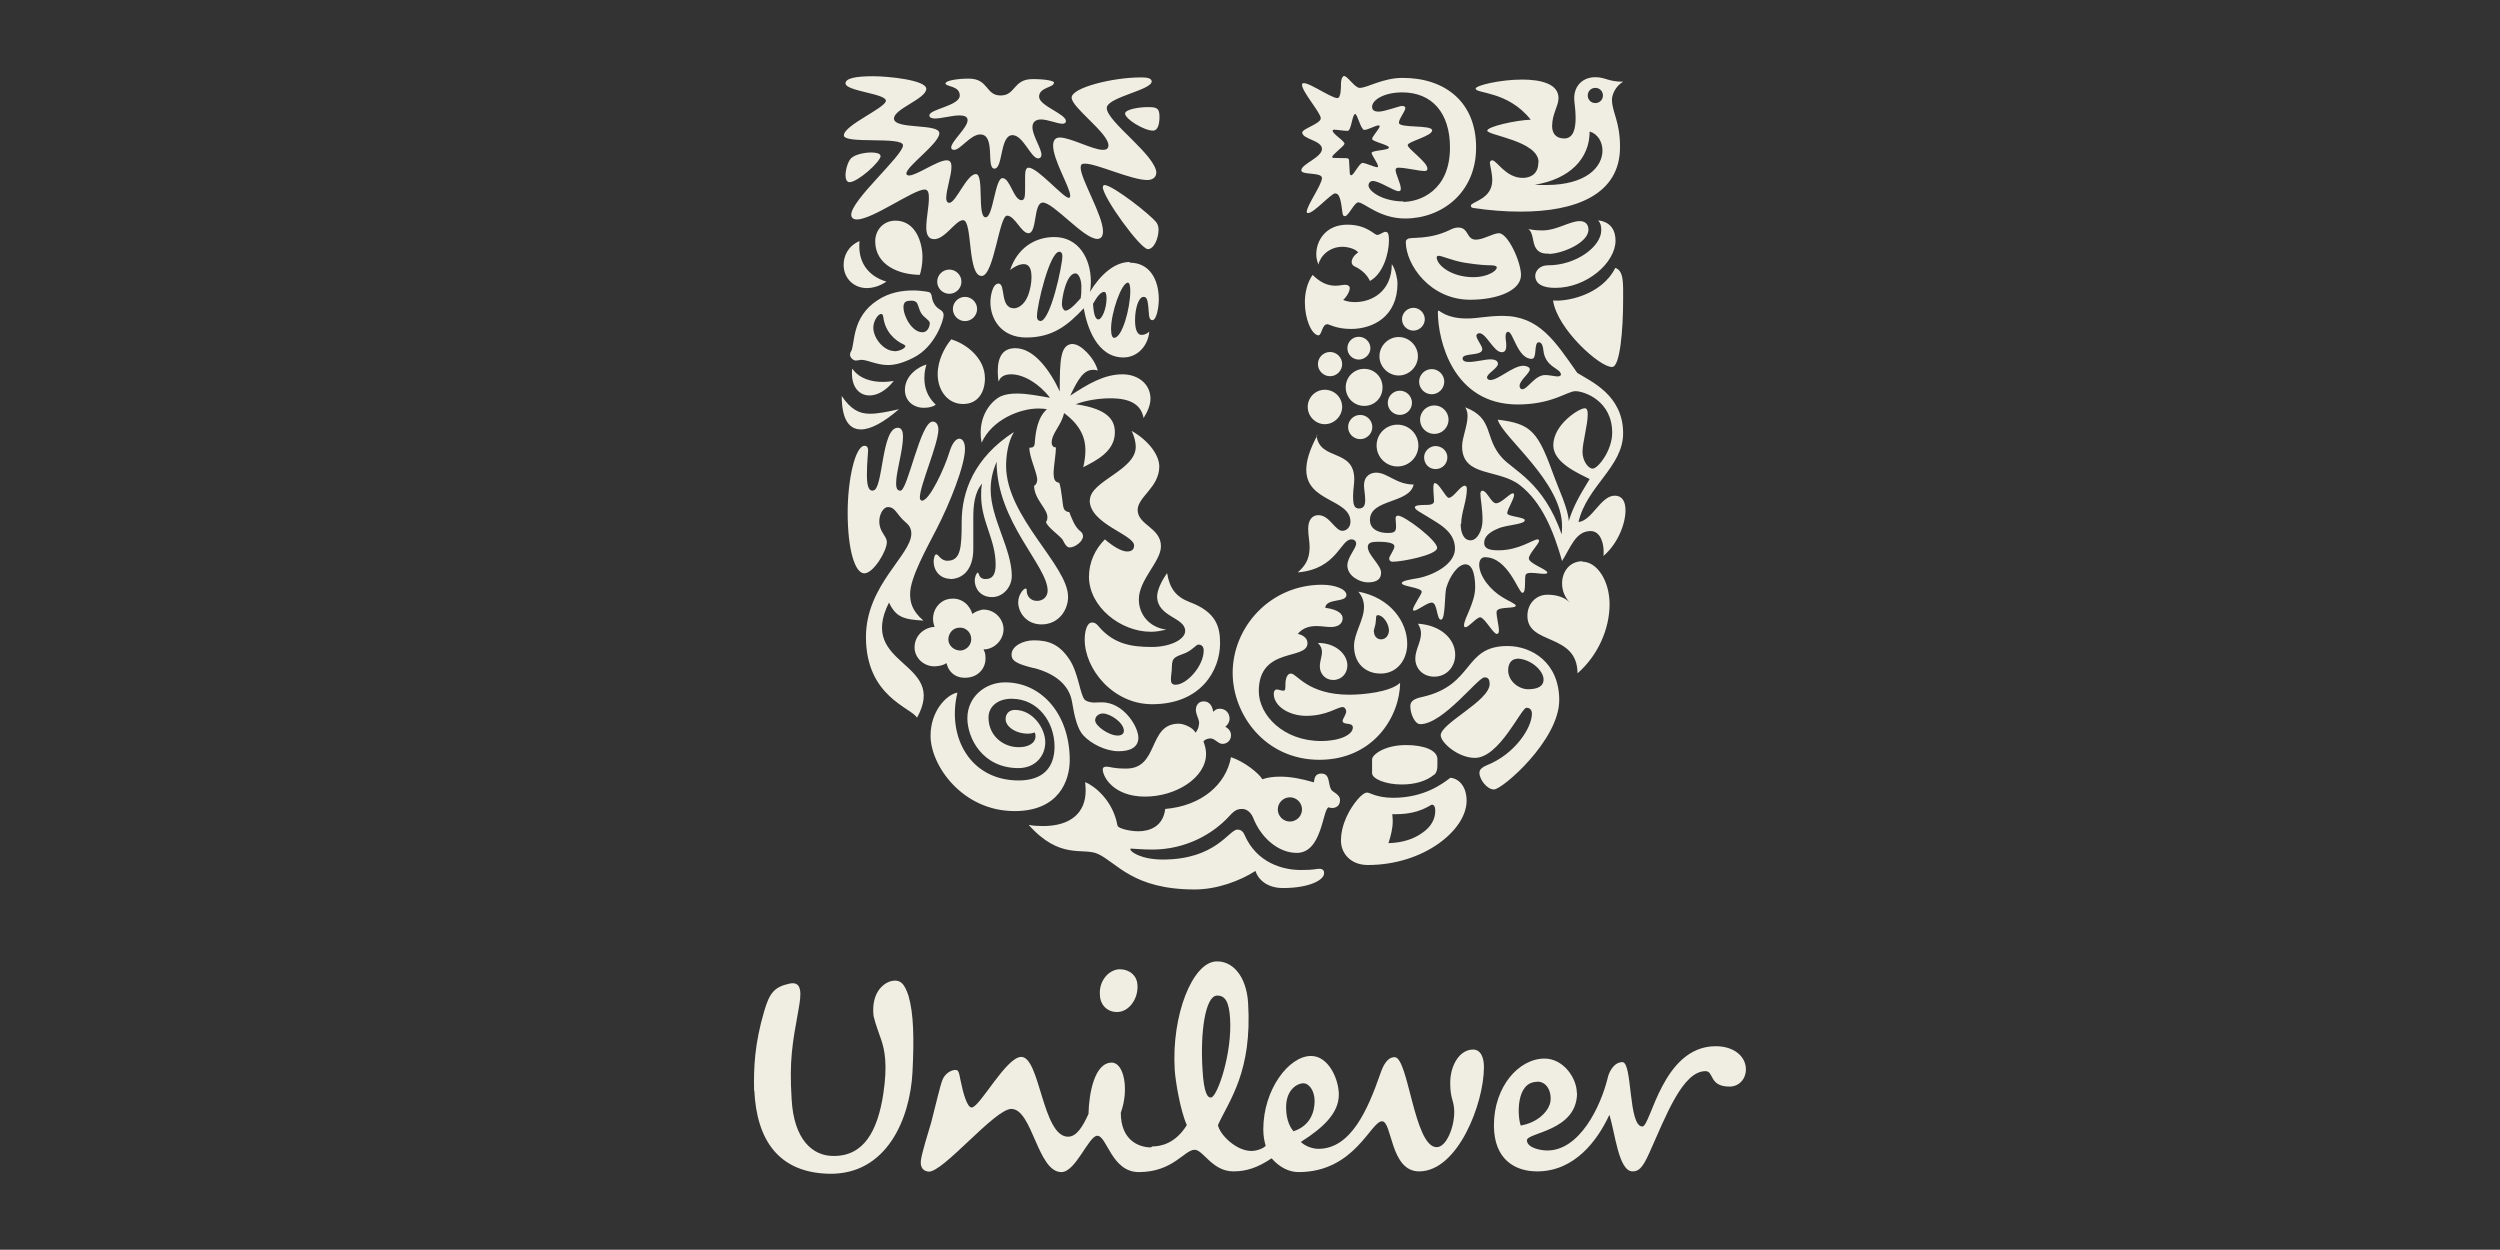
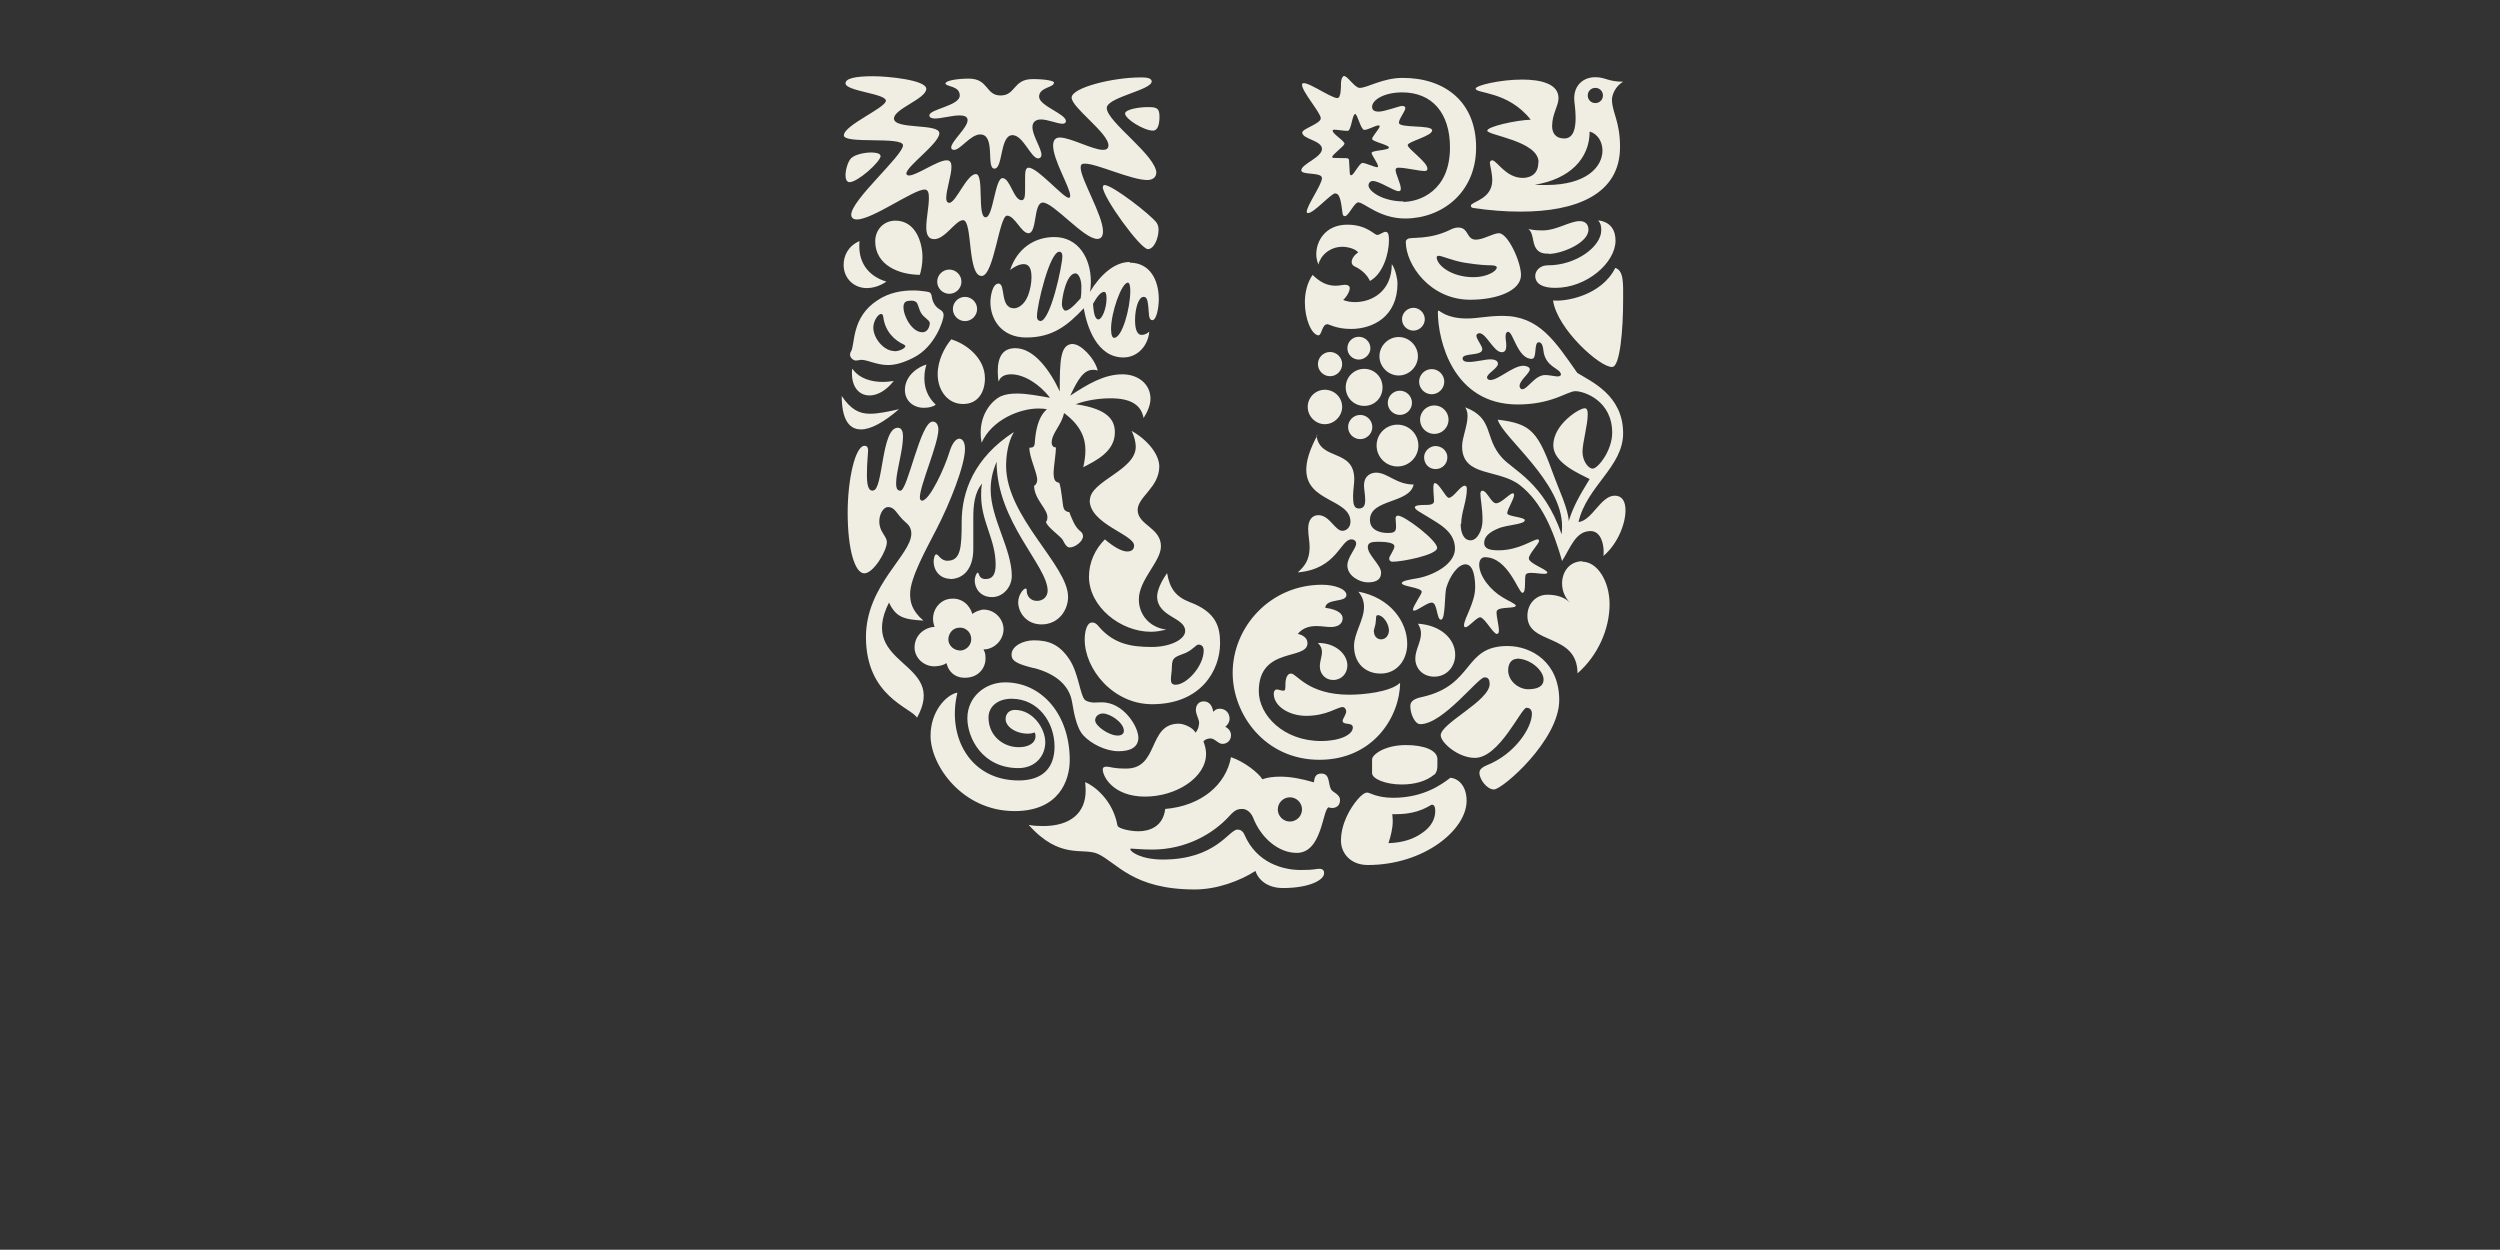
<svg xmlns="http://www.w3.org/2000/svg" id="unilever" viewBox="0 0 105.26 52.62">
  <rect x="0" y="0" width="105.26" height="52.62" fill="#333333" stroke="none" />
  <path d="M45.89,21.06c0-.81,1.93-1.25,1.93-2.25,0-.17-.06-.46-.18-.67.67.37,1.17.99,1.17,1.5,0,.88-.91,1.28-.91,1.83,0,.64.98.74.98,1.53,0,.65-.93,1.4-.93,2.24,0,.65.46,1.18,1.16,1.27-.23.05-.43.09-.65.09-1.29,0-2.61-1.06-2.61-2.32,0-.62.27-1.17.67-1.57.36.31.71.51.94.51.2,0,.29-.1.29-.25,0-.47-1.87-.9-1.87-1.91M49.95,27.48c-.45.18-.61.17-.61.61,0,.17-.04.38-.04.5,0,.15.03.24.2.24.46,0,1.18-.78,1.18-1.44,0-.18-.1-.25-.22-.25-.1,0-.22.2-.52.34M49.9,26.56c0-.57-1.18-.58-1.18-1.45,0-.22.14-.59.42-.98.11.66.38,1,.95,1.22,1.13.42,1.28,1.06,1.28,1.73,0,1.14-.8,2.57-2.86,2.57-1.65,0-2.84-1.48-2.84-2.72,0-.34.09-.72.31-.72.19,0,.25.15.41.31.57.57,1.2.72,2.1.72.81,0,1.41-.33,1.41-.67M43.51,28.12c1.02.26,1.53.8,1.63,1.45.1.62.23,1.13.47,1.39.32.35.94.67,1.49.67.46,0,.83-.15.83-.57,0-.46-.62-1.49-1.54-1.49-.09,0-.2.01-.33.01-.11,0-.28-.03-.38-.11-.2-.18-.27-1.13-.65-1.7-.42-.64-.88-.81-1.5-.81-.45,0-.94.24-.94.6,0,.22.11.37.93.57M47.06,30.97c-.38,0-.95-.41-.95-.64,0-.19.18-.29.32-.29.32,0,.89.39.89.73,0,.09-.06.2-.26.2M50.48,30.48c0,.11-.04.24-.14.37-.14-.25-.53-.38-.71-.38-1.31,0-.82,1.89-2.21,1.89-.59,0-.64-.08-.85-.08-.09,0-.14.04-.14.11,0,.33.47,1.15,1.78,1.15s2.57-.8,2.57-1.8c0-.17-.04-.34-.11-.52.05-.08.18-.13.29-.13.2,0,.32.23.51.23.2,0,.36-.15.36-.36,0-.16-.09-.28-.24-.36.1-.08.18-.2.18-.34,0-.22-.15-.42-.41-.42-.12,0-.19.04-.28.13-.03-.23-.15-.44-.4-.44-.19,0-.33.14-.33.36,0,.2.14.37.14.58M59.09,8.48c-.89,0-1.47-.44-1.47-.67,0-.11.08-.19.18-.19.28,0,.89.43,1.09.43.05,0,.09-.02.09-.1,0-.23-.22-.61-.22-.8,0-.05.04-.09.11-.09.34,0,.85.14,1.12.14.09,0,.11-.05.11-.1,0-.28-.83-.83-.83-.99,0-.15,1.03-.38,1.03-.62,0-.25-1.4-.08-1.4-.32,0-.18.27-.48.27-.62,0-.06-.05-.09-.14-.09-.11,0-.73.24-.98.24-.13,0-.28-.03-.28-.2,0-.29.5-.61,1.27-.61,1.26,0,2.01.87,2.01,2.32,0,1.83-1.28,2.29-1.97,2.29M56.61,6.06c0-.14-.5-.41-.5-.56,0-.03.03-.04.06-.04.14,0,.38.05.57.05.16,0,.19-.71.32-.71.09,0,.24.67.38.67.16,0,.47-.19.6-.19.03,0,.05.01.05.04,0,.09-.32.43-.32.53,0,.11.71.25.71.36,0,.13-.73.11-.73.23,0,.09.27.44.27.56,0,.03-.01.04-.04.04-.1,0-.49-.18-.61-.18-.14,0-.37.52-.48.52-.04,0-.06-.05-.06-.11l-.03-.51c0-.05-.03-.1-.09-.1-.15,0-.45-.01-.53-.01-.06,0-.09-.01-.09-.04,0-.1.51-.46.51-.55M65.72,15.77c0-.27-.67-.29-.74-1.04-.01-.11-.05-.32-.19-.32-.23,0-.05.7-.3.7-.59,0-.78-1.14-.99-1.14-.05,0-.11.04-.11.19,0,.14.03.23.03.39s-.04.28-.19.28c-.34,0-.65-.8-.94-.8-.06,0-.13.04-.13.1,0,.15.25.43.25.57,0,.31-.83.14-.83.39,0,.11.11.15.27.15.27,0,.69-.11.9-.11.13,0,.32.03.32.19,0,.18-.46.41-.46.57,0,.08.08.11.14.11.34,0,.95-.6,1.39-.6.08,0,.27.04.27.15,0,.17-.43.46-.43.7,0,.06.04.14.11.14.23,0,.53-.6.97-.6.17,0,.41.06.53.06.1,0,.14-.06.14-.1M66.93,5.54c0,1.13-.83,2-2.31,2.24.16.01.32.01.47.01,1.74,0,2.38-.79,2.38-1.45,0-.37-.2-.7-.53-.8M64.78,6.83c0-.9-2.16-1.13-2.16-1.33,0-.17,1.21-.44,1.83-.46-.96-1.22-2.32-1.09-2.32-1.31,0-.13,1.02-.38,1.96-.38.79,0,1.53.18,1.53.78,0,.33-.27.67-.27,1.18,0,.28.14.52.51.52.39,0,.48-.42.48-.87,0-.37-.06-.65-.06-.82,0-.54.37-.89.89-.89.43,0,.53.19,1.17.19-.34.2-.47.57-.47.75,0,.54.34.9.34,2,0,2.01-1.88,2.72-4.18,2.72-.64,0-1.31-.05-1.97-.15-.1-.01-.13-.04-.13-.1,0-.17.9-.26.9-1.07,0-.32-.1-.62-.1-.74,0-.06.05-.1.1-.1.19,0,.57.74,1.28.74.19,0,.66-.06.66-.65M46.43,7.87c0,.44,1.59,2.62,1.9,2.62.25,0,.45-.44.45-.83,0-.1-.03-.2-.08-.28-.23-.32-1.85-1.59-2.2-1.59-.04,0-.06.04-.06.08M55.26,11.57c.33.32.62.46.98.46.14,0,.3-.04.4-.04.11,0,.19.05.19.14,0,.14-.13.37-.28.5.15.06.32.09.5.09.72,0,1.55-.46,1.55-1.6.15.2.24.62.24.81,0,1.39-1.02,1.92-1.96,1.92-.61,0-.92-.2-.99-.2-.24,0-.23.48-.39.47-.29-.05-.56-.7-.56-1.39,0-.41.1-.84.33-1.16M57.19,10.64c-.1-.17-.48-.25-.66-.25-.56,0-.94.39-1.02.75-.05-.13-.09-.28-.09-.43,0-.56.38-1.25,1.31-1.25.82,0,1.13.43,1.25.43.13,0,.25-.13.36-.13.14,0,.14.22.14.37,0,.51-.23,1.39-.8,1.7-.1-.22-.31-.46-.64-.61-.09-.04-.13-.11-.13-.19,0-.14.13-.32.28-.4M66.62,23.65c.64,0,1.15.83,1.15,1.79,0,1.03-.48,2.15-1.35,2.91-.01-1.72-2.11-1.17-2.11-2.42,0-.53.38-.89.84-.89.41,0,.73.11.96.34-.23-.22-.34-.52-.34-.82,0-.48.31-.93.86-.93M37.08,6.56c0,.25-.97,1.11-1.31,1.11-.13,0-.17-.15-.17-.29,0-.25.11-.61.25-.73.17-.15.55-.23.84-.23.18,0,.38.04.38.14M45.19,14.48c-.55,0-.57.66-.57,2-.41-.88-1.08-1.82-1.87-1.82-.53,0-.74.36-.74.98,0,.13.01.32.04.43.06-.22.27-.31.52-.31.55,0,1.21.42,1.64.99-.5-.09-.98-.18-1.39-.18-.26,0-.48.03-.67.11-.37.17-.86.71-.86,1.54,0,.13.01.27.04.42.45-.99,1.63-1.44,2.39-1.44.15,0,.27.01.36.03-.4.35-.48.98-.51,1.4-.01.2-.09.22-.23.22,0,.42.33,1.04.33,1.36,0,.11-.06.22-.13.24,0,.56.56.97.56,1.32,0,.09-.02.17-.06.2.04.23.65.62.72.79.13.27.22.29.28.29.22,0,.56-.25.56-.48,0-.08-.06-.17-.11-.2-.24-.18-.37-.56-.47-.81-.09,0-.2-.05-.24-.18-.05-.17-.08-.76-.18-1.05-.17-.04-.24-.1-.24-.45,0-.17.1-.81.1-1.04-.08,0-.18-.05-.18-.2,0-.41.41-.72.52-1.25.72.53.9,1.08.9,1.56,0,.25-.04.5-.09.72.53-.27,1.33-.66,1.33-1.46,0-.47-.22-.99-1.65-1.19.44-.17,1-.25,1.47-.25.81,0,1.28.25,1.39.83.16-.25.29-.55.29-.81,0-.62-.52-1.03-1.18-1.03-.77,0-1.46.41-2.2.9.33-.69.56-1.09.97-1.09.06,0,.13.01.19.03-.15-.56-.73-1.11-1.03-1.11M43.8,13.52c.43,0,.93-2.34.93-2.74,0-.1-.04-.18-.13-.18-.4,0-.94,2.23-.94,2.72,0,.09.03.19.14.19M46.92,14.22c.32,0,.67-1.22.67-1.98,0-.17-.03-.34-.1-.34-.27,0-.71,1.26-.71,1.95,0,.27.06.38.14.38M44.85,13.08c.14,0,.32-.15.65-.52.03-.17.03-.32.03-.51,0-.25-.1-.54-.25-.54-.38,0-.57,1.02-.57,1.29,0,.15.08.28.15.28M46.59,12.56c0-.22-.05-.27-.1-.27-.13,0-.27.15-.47.5.03.46.1.66.23.66.14,0,.34-.44.34-.89M55.8,25.59c.58.08.73.28.73.44,0,.28-.26.37-.5.37-.18,0-.38-.04-.6-.04-.28,0-.56.06-.79.33.16.03.41.14.41.39,0,.74-2.05.13-2.05,2.02,0,1.01,1.04,2.1,2.62,2.1.81,0,1.34-.27,1.34-.57,0-.24-.43-.08-.43-.28,0-.09.15-.26.15-.4,0-.06-.05-.18-.15-.18-.23,0-.66.37-1.54.37-.69,0-1.36-.39-1.36-.93,0-.11.05-.18.13-.18s.18.05.27.05c.08,0,.09-.05.09-.19s0-.53.24-.53.7.89,2.45.89c.59,0,1.72-.11,2.14-.5-.01,1.4-1.11,3.24-3.4,3.24s-3.65-1.91-3.65-3.66c0-1.94,1.59-3.71,3.76-3.71.56,0,1.03.19,1.03.43,0,.33-.83.13-.89.52M59.7,26.26c.09.14.13.28.13.41,0,.36-.24.69-.24,1.06,0,.42.32.76.8.76.52,0,.88-.42.88-.92,0-.67-.61-1.25-1.57-1.31M55.49,27.07c.13.13.17.26.17.38,0,.19-.09.39-.09.61,0,.31.23.57.56.57.36,0,.6-.28.6-.61,0-.48-.5-.95-1.23-.95M57.19,24.91c1.34.25,2.06,1.26,2.06,2.2,0,.65-.41,1.25-1.12,1.25-.65,0-1.12-.44-1.12-1.16,0-.54.42-1.1.42-1.64,0-.22-.06-.43-.24-.65M57.85,26.6c0,.18.13.32.3.32.2,0,.33-.18.33-.38,0-.27-.24-.64-.47-.64-.1,0-.06.15-.09.32-.01.13-.08.28-.08.38M55.43,18.34c.14,1.08,1.59.53,1.59,1.84,0,.19-.05.47-.05.71,0,.28.02.52.24.52s.27-.15.27-.36-.05-.46-.05-.6c0-.45.32-.55.51-.55.48,0,.85.5,1.58.5-.17.81-1.84.6-1.84,1.49,0,.44.44.55.74.55.27,0,.36-.04.36-.27,0-.13-.02-.27-.02-.36,0-.05.04-.1.1-.1.28,0,1.65,1.04,1.65,1.36,0,.29-1.45.58-1.87.58-.13,0-.15-.09-.15-.14,0-.09.22-.36.22-.51,0-.11-.19-.19-.7-.19-.24,0-.42.03-.42.22,0,.34.56.76.56,1.08,0,.25-.15.41-.56.41-.34,0-.86-.27-.86-.71,0-.36.37-.71.37-.93,0-.06-.05-.17-.2-.17-.47,0-.6,1.25-2.26,1.39.27-.24.5-.51.5-1.06,0-.27-.06-.48-.06-.78,0-.38.18-.57.43-.57.47,0,.7.66,1.01.66.17,0,.34-.15.34-.38,0-.97-1.86-.83-1.86-2.19,0-.37.13-.83.47-1.46M61.5,22.06c0,.32.1.69.42.69.27,0,.5-.41.5-.85,0-.51-.09-.9-.09-1.11,0-.09.04-.13.09-.13.19.01.37.53.57.53.23,0,.57-.42.71-.42.04,0,.05.05.05.06,0,.19-.29.61-.29.78,0,.14.74.16.74.29,0,.19-.78.19-1.14.36-.36.15-.57.34-.57.6s.26.31.61.31c.85,0,1.45-.46,1.64-.46.04,0,.06.03.06.06,0,.13-.43.55-.43.74,0,.22.79.47.78.6-.01.04-.06.05-.15.05-.14,0-.36-.04-.52-.04-.1,0-.19.01-.23.06-.09.1.03.78-.15.78-.17,0-.6-1.5-1.58-1.5-.14,0-.24.12-.24.31,0,.51.5,1.09.97,1.37.21.14.57.28.57.36,0,.15-.81.01-.81.27,0,.23.1.57.1.78,0,.06-.01.14-.09.14-.15,0-.52-.7-.7-.7-.15,0-.48.42-.62.42-.04,0-.06-.04-.06-.08,0-.29.47-.95.47-1.6,0-.31-.04-.97-.41-.97-.31,0-.65.48-.8.97-.09.28-.03,1.36-.23,1.36-.19,0-.14-.72-.39-.72-.19,0-.6.34-.74.34-.03,0-.05-.01-.05-.04,0-.15.37-.65.37-.75,0-.19-.84-.22-.84-.37,0-.09.33-.15.64-.2.65-.11,1.6-.58,1.6-1.25,0-.74-.71-1.06-1.18-1.36-.24-.15-.51-.28-.51-.38s.3-.1.43-.1c.19,0,.38-.01.38-.17,0-.11-.03-.34-.03-.52,0-.13.01-.23.06-.23.19,0,.46.62.59.62.2,0,.48-.51.67-.51.06,0,.09.04.09.15,0,.47-.24,1-.24,1.46M61.05,32.76c-.33.25-1.1.83-2.39.83-.69,0-.99-.22-1.09-.22-.13,0-.27.13-.41.29-.31.36-.7,1.02-.7,1.74,0,.51.39,1.02,1.13,1.02,2.38,0,4.16-1.49,4.16-2.7,0-.69-.41-.97-.7-.97M60.39,32.62c.1-.09.13-.23.13-.37v-.29c0-.37-.56-.59-1.32-.59-.93,0-1.43.42-1.43.6v.58c0,.24.56.48,1.25.48.55,0,1.04-.14,1.37-.42M60.29,33.88c.06,0,.14.04.14.27,0,.28-.13.65-.58.94-.32.22-.75.39-1.39.41.1-.31.18-.62.18-.93,0-.1-.01-.18-.02-.29h.16c1.01,0,1.44-.4,1.51-.4M59.96,19.25c0-.25.23-.47.48-.47.28,0,.5.22.5.47,0,.29-.22.5-.5.5-.26,0-.48-.2-.48-.5M37.33,11.85s-.37.28-.83.28c-.55,0-.98-.41-.98-.98,0-.39.2-.8.67-1-.01.08-.01.14-.01.22,0,.73.41,1.27,1.15,1.49M40.05,14.29c-.28.33-.57.89-.57,1.46,0,.69.42,1.26,1.07,1.26s.92-.53.92-1.08c0-.85-.78-1.45-1.41-1.64M38.7,12.24c-.07-.01-.18-.01-.28-.01-.42,0-.98.08-1.47.41-1.12.72-.94,1.87-1.12,2.16-.03.04-.04.09-.04.14,0,.11.13.24.24.24.1,0,.17-.03.22-.03.3,0,.65.22,1.14.22.29,0,.64-.09,1.07-.31.92-.46,1.27-1.59,1.27-1.78,0-.24-.19-.2-.36-.43-.18-.27-.09-.37-.2-.52-.08-.06-.24-.06-.47-.09M39.15,13.58c0,.18-.1.41-.31.41-.44,0-.8-.67-.8-1.06,0-.24.14-.27.33-.27.09,0,.13.01.19.05.11.06.11.32.25.51.08.13.33.27.33.36M37.65,14.78c-.42,0-.88-.52-.88-.99,0-.26.19-.57.33-.57.05,0,.08.04.09.13.08.62.48.98.87,1.16.04.03.06.04.06.06,0,.09-.24.22-.47.22M38.73,11.57c.06-.2.11-.46.11-.74,0-.61-.28-1.54-1.14-1.54-.5,0-.85.39-.85.87,0,1,1,1.41,1.88,1.41M66.05,21.94c.2-.64.46-1.08.88-1.77-.42-.22-1.53-.67-1.53-1.42,0-.88,1.09-1.56,1.32-1.56.1,0,.13.09.13.25,0,.46-.22,1.19-.22,1.59,0,.36.23.7.43.7.22,0,.82-.76.82-1.51,0-1.35-1.18-1.75-1.55-1.75-.34,0-.97.56-2.43.56-2.73,0-3.36-2.71-3.36-3.89,0-.05.01-.06.03-.06.06,0,.33.33,1.2.33.45,0,.85-.11,1.5-.11,1.53,0,2.2,1.06,3.14,2.4.57.36,1.93.93,1.93,2.54,0,1.42-1.52,2.21-1.88,3.74.58-.06.93-1.11,1.53-1.11.31,0,.45.24.45.62,0,.56-.32,1.4-.93,1.92.01-.05.01-.11.01-.19,0-.36-.14-.86-.55-.86-.63,0-.84.69-1.2,1.26-.37-1.3-.86-2.47-1.76-3.18-.9-.72-2.45-.33-2.45-1.65,0-.36.23-.86.23-1.27,0-.14-.03-.27-.1-.37,1.22.46.79,1.27,1.54,2.11.47.54,1.77,1.04,2.52,3.24.01-.06.02-.23.02-.34,0-1.88-2.49-3.73-2.71-4.49,1.45.17,1.7.52,2.39,2.43.14.4.6,1.37.6,1.86M48.69,7.3c0-.76-2.09-2.17-2.09-2.75,0-.03,0-.04.01-.06.15-.42,1.88-.71,1.88-1.06,0-.17-.3-.17-.46-.17-1.18,0-2.91.43-2.91.85s1.55,1.49,1.55,2.01c0,.14-.09.19-.23.19-.43,0-1.37-.52-1.82-.52-.2,0-.28.14-.28.34,0,.61.72,1.77.72,2.11,0,.04-.01.09-.06.09-.23,0-1.31-1.27-1.69-1.27-.14,0-.15.19-.15.47v.43c0,.29-.01.47-.15.47-.33,0-.48-.93-.8-.93s-.39,1.65-.71,1.65c-.37,0-.05-1.82-.41-1.82-.39,0-.84,1.21-1.12,1.21-.1,0-.13-.1-.13-.19,0-.37.22-.96.22-1.32,0-.18-.05-.28-.2-.28-.39,0-1.26.64-1.59.64-.05,0-.11-.03-.11-.08,0-.31,1.39-1.27,1.39-1.7s-1.91-.14-1.91-.62c0-.41,1.36-.83,1.36-1.25,0-.37-1.61-.53-2.24-.53-.75,0-1.16.09-1.16.3,0,.33,1.7.43,1.7.73s-1.77,1.03-1.77,1.46c0,.38,2.49.03,2.49.42,0,.43-2.18,2.3-2.18,2.92,0,.14.1.2.24.2.66,0,2.38-1.26,2.85-1.26.17,0,.18.2.18.38,0,.33-.11.84-.11,1.21,0,.29.08.5.33.5.47,0,.9-.8,1.22-.8.41,0,.17,2.35.78,2.35.52,0,.74-2.54,1.07-2.54s.6.74.9.74c.38,0,.2-1.29.61-1.29.45,0,1.72,1.53,2.29,1.53.18,0,.24-.14.24-.32,0-.67-.94-2.2-.94-2.68,0-.13.04-.17.18-.17.5,0,1.95.69,2.63.69.23,0,.37-.13.37-.29M47.37,4.78c0,.23.8.72,1.17.72.22,0,.28-.29.28-.6,0-.38-.17-.39-.5-.39-.42,0-.95.11-.95.27M63.87,27.74c-.18,0-.37.14-.37.48,0,.38.29.62.46.7.09.05.23.1.37.1.37,0,.66-.1.66-.41,0-.39-.57-.88-1.12-.88M62.5,28.52c-.27,0-1.74,1.97-2.7,1.97-.23,0-.42-.43-.42-.76,0-.18.12-.31.52-.39,2.19-.5,1.7-2.14,3.57-2.14,1.03,0,2.18.7,2.18,2.28,0,1.68-2.39,3.76-2.75,3.76-.29,0-.61-.42-.61-.7,0-.09.04-.2.29-.31,1.22-.48,1.92-1.6,1.92-2.18,0-.13-.06-.25-.23-.25-.22,0-1.14,2.11-2.17,2.11-.71,0-1.44-.65-1.44-.95,0-.51,2.06-1.45,2.06-2.16,0-.27-.13-.28-.23-.28M44.38,3.48c0-.08-.38-.15-.9-.15-.83,0-.71.69-1.35.69s-.5-.71-1.34-.71c-.51,0-.98.09-.98.2,0,.15.6.09.6.51,0,.44-1.28.57-1.28.84,0,.09.1.13.23.13.28,0,.72-.13,1.04-.13.18,0,.34.04.34.2,0,.32-.69.89-.69,1.15,0,.08.06.1.13.1.25,0,.69-.65,1.09-.65.67,0,.23,1.44.6,1.44s.22-1.41.76-1.41c.45,0,.78.98,1.08.98.08,0,.14-.06.14-.15,0-.27-.38-.81-.38-1.17,0-.22.15-.32.36-.32.29,0,.69.18.9.18.08,0,.15-.03.15-.11,0-.31-1.13-.64-1.13-1.03s.62-.39.62-.57M47.57,11.06c.84,0,1.22.72,1.22,1.54,0,.36-.1.88-.27.88s-.14-.29-.17-.56c-.03-.34-.09-.42-.2-.42-.22,0-.36.51-.36.98,0,.29.05.62.28.62.13,0,.24-.06.32-.14-.05.58-.48,1.09-1.09,1.09-1.12,0-1.54-1.31-1.67-2.07-.67.71-1.3,1.23-2.42,1.23-1.04,0-1.51-.76-1.51-1.49,0-.22.08-.78.34-.78.32,0,.04,1.04.66,1.04.15,0,.43-.13.59-.55.09-.25.14-.52.14-.75,0-.34-.08-.56-.33-.56-.22,0-.48.17-.57.25.3-.92,1.04-1.39,1.86-1.39,1.01,0,1.54.89,1.54,1.88,0,.14-.01.29-.04.43.43-.71,1.03-1.26,1.68-1.26M54.79,36.63c.61,0,.57-.05.76-.05s.2.12.2.19c0,.28-.62.62-1.73.62-.65,0-1.04-.34-1.16-.72-.64.41-1.6.78-2.56.78-2.61,0-3.27-1.13-4.08-1.5-.62-.28-1.58.27-2.91-1.22.18.04.42.05.61.05,1.17,0,1.79-.57,1.79-1.49,0-.12-.01-.24-.02-.36.36.14,1.17.75,1.36,1.83.03.13.55.24.88.24.46,0,1.04-.19,1.13-.94,1.53-.13,2.56-1.03,2.77-2.18.55.18,1.17.67,1.32.93.22-.08.47-.11.76-.11.41,0,.87.08,1.41.24.02-.17.05-.37.31-.37.38,0,.28.42.41.66.06.13.38.2.38.46s-.2.33-.33.33c-.05,0-.11-.01-.15-.03-.26.09-.27,1.92-1.34,1.92-.79,0-1.51-.65-1.83-1.46-.09-.24-.28-.39-.46-.39-.2,0-.32.04-.56.31-.69.75-1.83,1.4-3.24,1.4-.43,0-.78-.04-.87-.04-.05,0-.05.01-.05.03,0,.09.43.43,1.37.43,2.24,0,2.78-1.26,3.14-1.26.05,0,.2,0,.29.2.52,1.22,1.65,1.5,2.37,1.5h.01ZM35.44,16.66c0,.97.29,1.42.81,1.42.41,0,.95-.29,1.6-.85-.5.11-.88.19-1.22.19-.46,0-.81-.18-1.2-.76M35.88,15.53c-.01.06-.01.13-.01.19,0,.6.32.93.74.93.32,0,.69-.19,1.02-.61-.14.02-.3.04-.46.04-.47,0-.98-.13-1.28-.55M39,15.35c-.29.08-.9.43-.9,1.07,0,.46.36.75.8.75.23,0,.39-.05.5-.13-.36-.34-.48-.73-.48-1.11,0-.27.04-.43.09-.59M40.27,29.17c-.42.1-1.09.76-1.09,1.81,0,1.25,1.34,3.17,3.54,3.17,1.86,0,2.32-1.28,2.32-2.15,0-1.92-1.18-3.27-2.72-3.27-.84,0-1.59.61-1.59,1.51,0,.84.64,2.1,2.15,2.1.71,0,1.13-.51,1.13-1.09s-.52-1.36-1.28-1.36c-.23,0-.39.15-.39.39,0,.31.42.61.94.61.13,0,.23-.03.28-.05.03.04.04.1.04.15,0,.29-.28.47-.71.47-.65,0-1.27-.48-1.27-1.25,0-.46.39-.79.97-.79,1.13,0,1.81,1,1.81,2.01,0,.9-.5,1.43-1.51,1.43-2.04,0-3.03-1.83-2.58-3.69M59.27,10.06c.16-.1.88.06,1.8-.39.11-.06.23-.09.33-.09.45,0,.33.51.74.51.32,0,.72-.27.97-.27.38,0,.93,1.2.93,1.76,0,.65-.98,1.04-2.14,1.04-1.69,0-2.71-1.48-2.71-2.43,0-.08.04-.1.08-.13M62.04,11.67c.56,0,.98-.25.98-.41,0-.05-.08-.09-.24-.09s-.5-.01-1.12-.11c-.53-.09-.94-.29-1.09-.29-.05,0-.08.03-.08.06,0,.33.61.84,1.55.84M40,24.38c.53,0,.98-.39.98-1.27v-1.3c0-.5.04-1.06.37-1.45-.04.17-.04.34-.04.51,0,1.09.61,1.84.61,2.9,0,.39-.11.61-.42.61s-.27-.27-.33-.27c-.05,0-.13.17-.13.34,0,.27.19.69.73.69.46,0,.83-.42.83-.89,0-1.14-.89-2.42-.89-3.64,0-.53.14-.89.25-1.17,0,2.53,2.15,4.38,2.15,5.43,0,.24-.18.43-.45.43-.29,0-.43-.23-.43-.41,0-.09-.01-.11-.05-.11-.08,0-.31.25-.31.58,0,.42.34.93.98.93.73,0,1.12-.61,1.12-1.16,0-1.33-2.61-3.36-2.61-5.52,0-.37.06-.97.33-1.42-1.68,1.08-2.2,2.52-2.2,3.78,0,1.09-.04,1.64-.6,1.64-.29,0-.37-.27-.47-.27-.08,0-.11.23-.11.29,0,.47.34.74.69.74M39.46,11.86c0,.28.23.51.51.51s.51-.23.51-.51-.23-.51-.51-.51-.51.23-.51.51M40.12,13.01c0,.28.23.51.51.51s.51-.23.51-.51-.23-.51-.51-.51-.51.23-.51.51M53.8,34.08c0,.28.23.51.51.51s.51-.23.51-.51-.23-.51-.51-.51-.51.23-.51.51M55.49,15.33c0,.28.23.51.51.51s.51-.23.51-.51-.23-.51-.51-.51-.51.23-.51.51M55.06,17.13c0,.4.33.73.72.73s.73-.33.73-.73-.33-.72-.73-.72-.72.33-.72.72M56.66,16.31c0,.43.34.78.78.78s.77-.34.77-.78-.34-.78-.77-.78-.78.34-.78.78M56.73,14.66c0,.27.22.48.48.48s.49-.22.49-.48-.22-.48-.49-.48-.48.22-.48.48M59.03,13.44c0,.27.22.48.48.48s.48-.22.48-.48-.22-.48-.48-.48-.48.22-.48.48M58.08,15c0,.44.37.81.81.81s.81-.37.81-.81-.37-.81-.81-.81-.81.37-.81.81M56.76,17.98c0,.28.23.51.51.51s.51-.23.51-.51-.23-.51-.51-.51-.51.23-.51.51M58.43,16.96c0,.28.23.51.51.51s.51-.23.51-.51-.23-.51-.51-.51-.51.23-.51.51M57.96,18.76c0,.48.39.88.88.88s.88-.4.88-.88-.39-.88-.88-.88-.88.39-.88.88M59.79,17.67c0,.33.27.6.6.6s.6-.27.6-.6-.27-.6-.6-.6-.6.27-.6.6M59.75,16.07c0,.29.24.53.53.53s.53-.24.53-.53-.24-.53-.53-.53-.53.24-.53.53M66.85,4.02c0,.18.14.32.32.32s.32-.14.32-.32-.14-.32-.32-.32-.32.14-.32.32M38.51,27.34c.05.43.46.76.92.71.16-.01.32-.06.42-.13.1.41.42.66.89.61.47-.04.8-.43.75-.9,0-.13-.04-.2-.08-.29h.09c.45-.06.79-.47.75-.92-.05-.46-.47-.79-.9-.75-.16.04-.3.09-.41.18-.11-.38-.45-.69-.91-.64-.45.03-.79.46-.74.93,0,.06.03.17.06.26h-.09c-.45.08-.79.44-.75.94M39.93,26.95c-.01-.25.16-.5.43-.52.27-.04.51.17.53.43.03.27-.17.5-.43.53-.27.01-.51-.18-.53-.44M56.24,8.15c.2,0,.24.5.28.79.02.15.05.16.11.16.15,0,.39-.58.56-.58.24,0,.89.68,1.97.68,1.54,0,2.99-1.08,2.99-2.99s-1.3-2.93-3.09-2.93c-.85,0-1.48.42-1.81.42-.2.01-.51-.5-.66-.5-.06,0-.13.13-.13.34,0,.14,0,.59-.15.59-.3,0-1.49-.88-1.49-.56,0,.29.79,1.18.79,1.41s-.78.44-.78.6c0,.28.83.33.83.69s-.87.64-.87.9c0,.22.87.06.87.33s-.64,1.16-.64,1.41c0,.06.01.06.06.06.24,0,.97-.83,1.14-.83M36.76,20.65c.43,0,.34-2.64,1.04-2.64.17,0,.22.17.22.37,0,.6-.29,1.47-.29,1.96,0,.24.06.32.18.32.31,0,.84-2.91,1.36-2.91.17,0,.24.17.24.33,0,.61-.78,2.36-.78,2.86,0,.08.03.14.09.14.32,0,.95-1.37,1.16-2.06.11-.36.27-.55.41-.55.13,0,.24.14.24.43,0,.69-.64,2.3-1.2,3.38-.43.84-1.11,2.05-1.11,2.72,0,.34.06.7.56,1.13-.82-.05-1.15-.13-1.45-.76-1.36,2.71,2.51,2.44,1.18,4.85-.24-.43-2.15-.88-2.15-3.4,0-2.18,1.91-3.45,1.91-4.35,0-.18-.06-.33-.23-.47-.42-.36-.43-.65-.76-.65-.24,0-.53.56-.23,1.06.1.17.19.27.19.42,0,.36-.56,1.31-.95,1.31s-.7-.98-.7-2.56c0-1.4.32-2.81.71-2.81.11,0,.15.08.15.18,0,.17-.05.5-.05,1.06,0,.6.14.65.25.65M65.21,10.68c-.18,0-.43,0-.57-.28-.12-.23-.08-.6-.29-.76.22.06.45.06.62.06.57,0,1.12-.39,1.54-.39.28,0,.37.18.37.36,0,.56-1.13,1.02-1.67,1.02M65.49,12.12c1.32,0,2.53-1.06,2.53-1.99,0-.43-.2-.79-.73-.85.09.11.13.2.13.41,0,.7-1.07,1.48-2.23,1.48-.42,0-.55.29-.55.44,0,.36.34.51.84.51M65.39,12.65c.17,1.21,2,2.84,2.49,2.8.33,0,.46-1.58.46-2.8,0-.7.04-1.25-.33-1.37-.59,1.18-2.12,1.43-2.62,1.37" fill="#f0ede2" />
-   <path d="M31.75,45.92c-.02-.98.02-1.97.43-3.36.22-.74.41-1.01,1.08-1.15.53-.1.48.45.36,1.1-.26,1.44-.39,2.13-.29,3.76.09,1.72.89,2.4,1.75,2.4,1.29.02,1.87-1.05,2.11-2.61.19-1.25.05-1.85-.07-2.23-.07-.22-.26-.7-.34-1.05-.1-.91.34-1.34.7-1.46.43-.12.6.1.77.6.22.77.24,1.77.17,3.21-.1,1.97-1.08,4.34-3.52,4.29-2.11-.05-3.04-1.41-3.14-3.5M64.72,45.54c.5,0,.65.6.53.96-.12.36-.55.77-1.22.89-.14-.36-.22-1.84.69-1.84M55.35,46.35c0-.41-.22-.74-.48-.74-.22,0-.72.24-.72,1.01,0,.6.21.89.31,1.01.69-.22.89-.79.89-1.27M47.89,41.46c-.02-.38-.33-.65-.74-.65-.45,0-.89.48-.84,1.08,0,.36.26.72.72.72.53,0,.91-.6.86-1.15M51.79,42.87c-.04-.67-.2-.97-.56-.95-.48.03-.7,1.53-.6,3.11.06,1.03.22,1.19.36,1.18.26-.02.9-1.86.8-3.34M66.39,46.01c0-.6-.55-1.44-1.36-1.44-1.08,0-2.13,1.18-2.13,2.81,0,1.46.91,1.94,1.82,1.94,1.58,0,2.54-1.3,3.04-2.38.24.72.38,2.38.98,2.38.24,0,.41-.12.7-.77.72-1.61,1.41-3.45,2.37-3.45.36,0,.14.65,1.01.65.41,0,.69-.33.69-.72,0-.55-.5-.98-1.27-.98-2.25,0-2.73,3.38-3.09,3.38-.6,0-.41-2.71-.84-2.71-.38,0-.58.46-.62.67-.31,1.25-1.2,3.05-2.54,3.05-.31,0-.86-.12-.86-.43,0-.33,2.11-.38,2.11-1.99M48.51,48.27c.36,0,.98-.12,1.46-.9-.28-.62-.48-1.87-.51-2.32-.14-2.32.75-4.51,1.73-4.57.72-.04,1.29.64,1.36,1.74.18,2.9-.79,4.1-1.27,5.15.08.41.77,1.09,1.41,1.09.24,0,.53-.12.6-.22-.05-.17-.1-.38-.1-.69,0-1.68,1.08-3.09,2.01-3.09.74,0,1.17.98,1.17,1.63,0,.77-.65,1.39-1.6,1.99.17.17.48.29.74.29,1.37,0,2.08-1.65,2.61-3.17.1-.29.27-.69.6-.69.58,0,.82,3.79,1.77,3.79.41,0,.74-.84.74-1.48,0-.48-.17-.53-.17-1.22,0-.77.41-1.41.96-1.41.33,0,.46.34.46.74,0,1.53-1.1,4.39-2.73,4.39-1.22,0-1.13-2.11-1.56-2.11-.48,0-1.15,2.14-3.52,2.14-.38,0-.79-.19-1.13-.58-.58.39-1.06.55-1.61.55-.89,0-1.27-.91-1.63-.91-.43,0-.91.94-2.35.94-1.15,0-1.34-1.53-1.75-1.53-.36,0-.91,1.53-1.51,1.53-1.01,0-1.22-2.66-2.11-2.66-.7,0-2.89,2.7-3.49,2.64-.24-.03-.34-.2-.32-.44.03-.33.32-1.22.44-1.64.19-.73.37-1.53.47-1.78.1-.26.37-.44.58-.42.11.01.14.21.17.38.12.6.29,1.2.48,1.2.34,0,1.45-2.13,2.09-2.13.79,0,.89,3.36,1.97,3.36.36,0,.62-.43.86-.96.02-.89.26-2.16.98-2.16.51,0,.74,1.12.38,2.11,0,1.17.77,1.46,1.27,1.46" fill="#f0ede2" />
</svg>